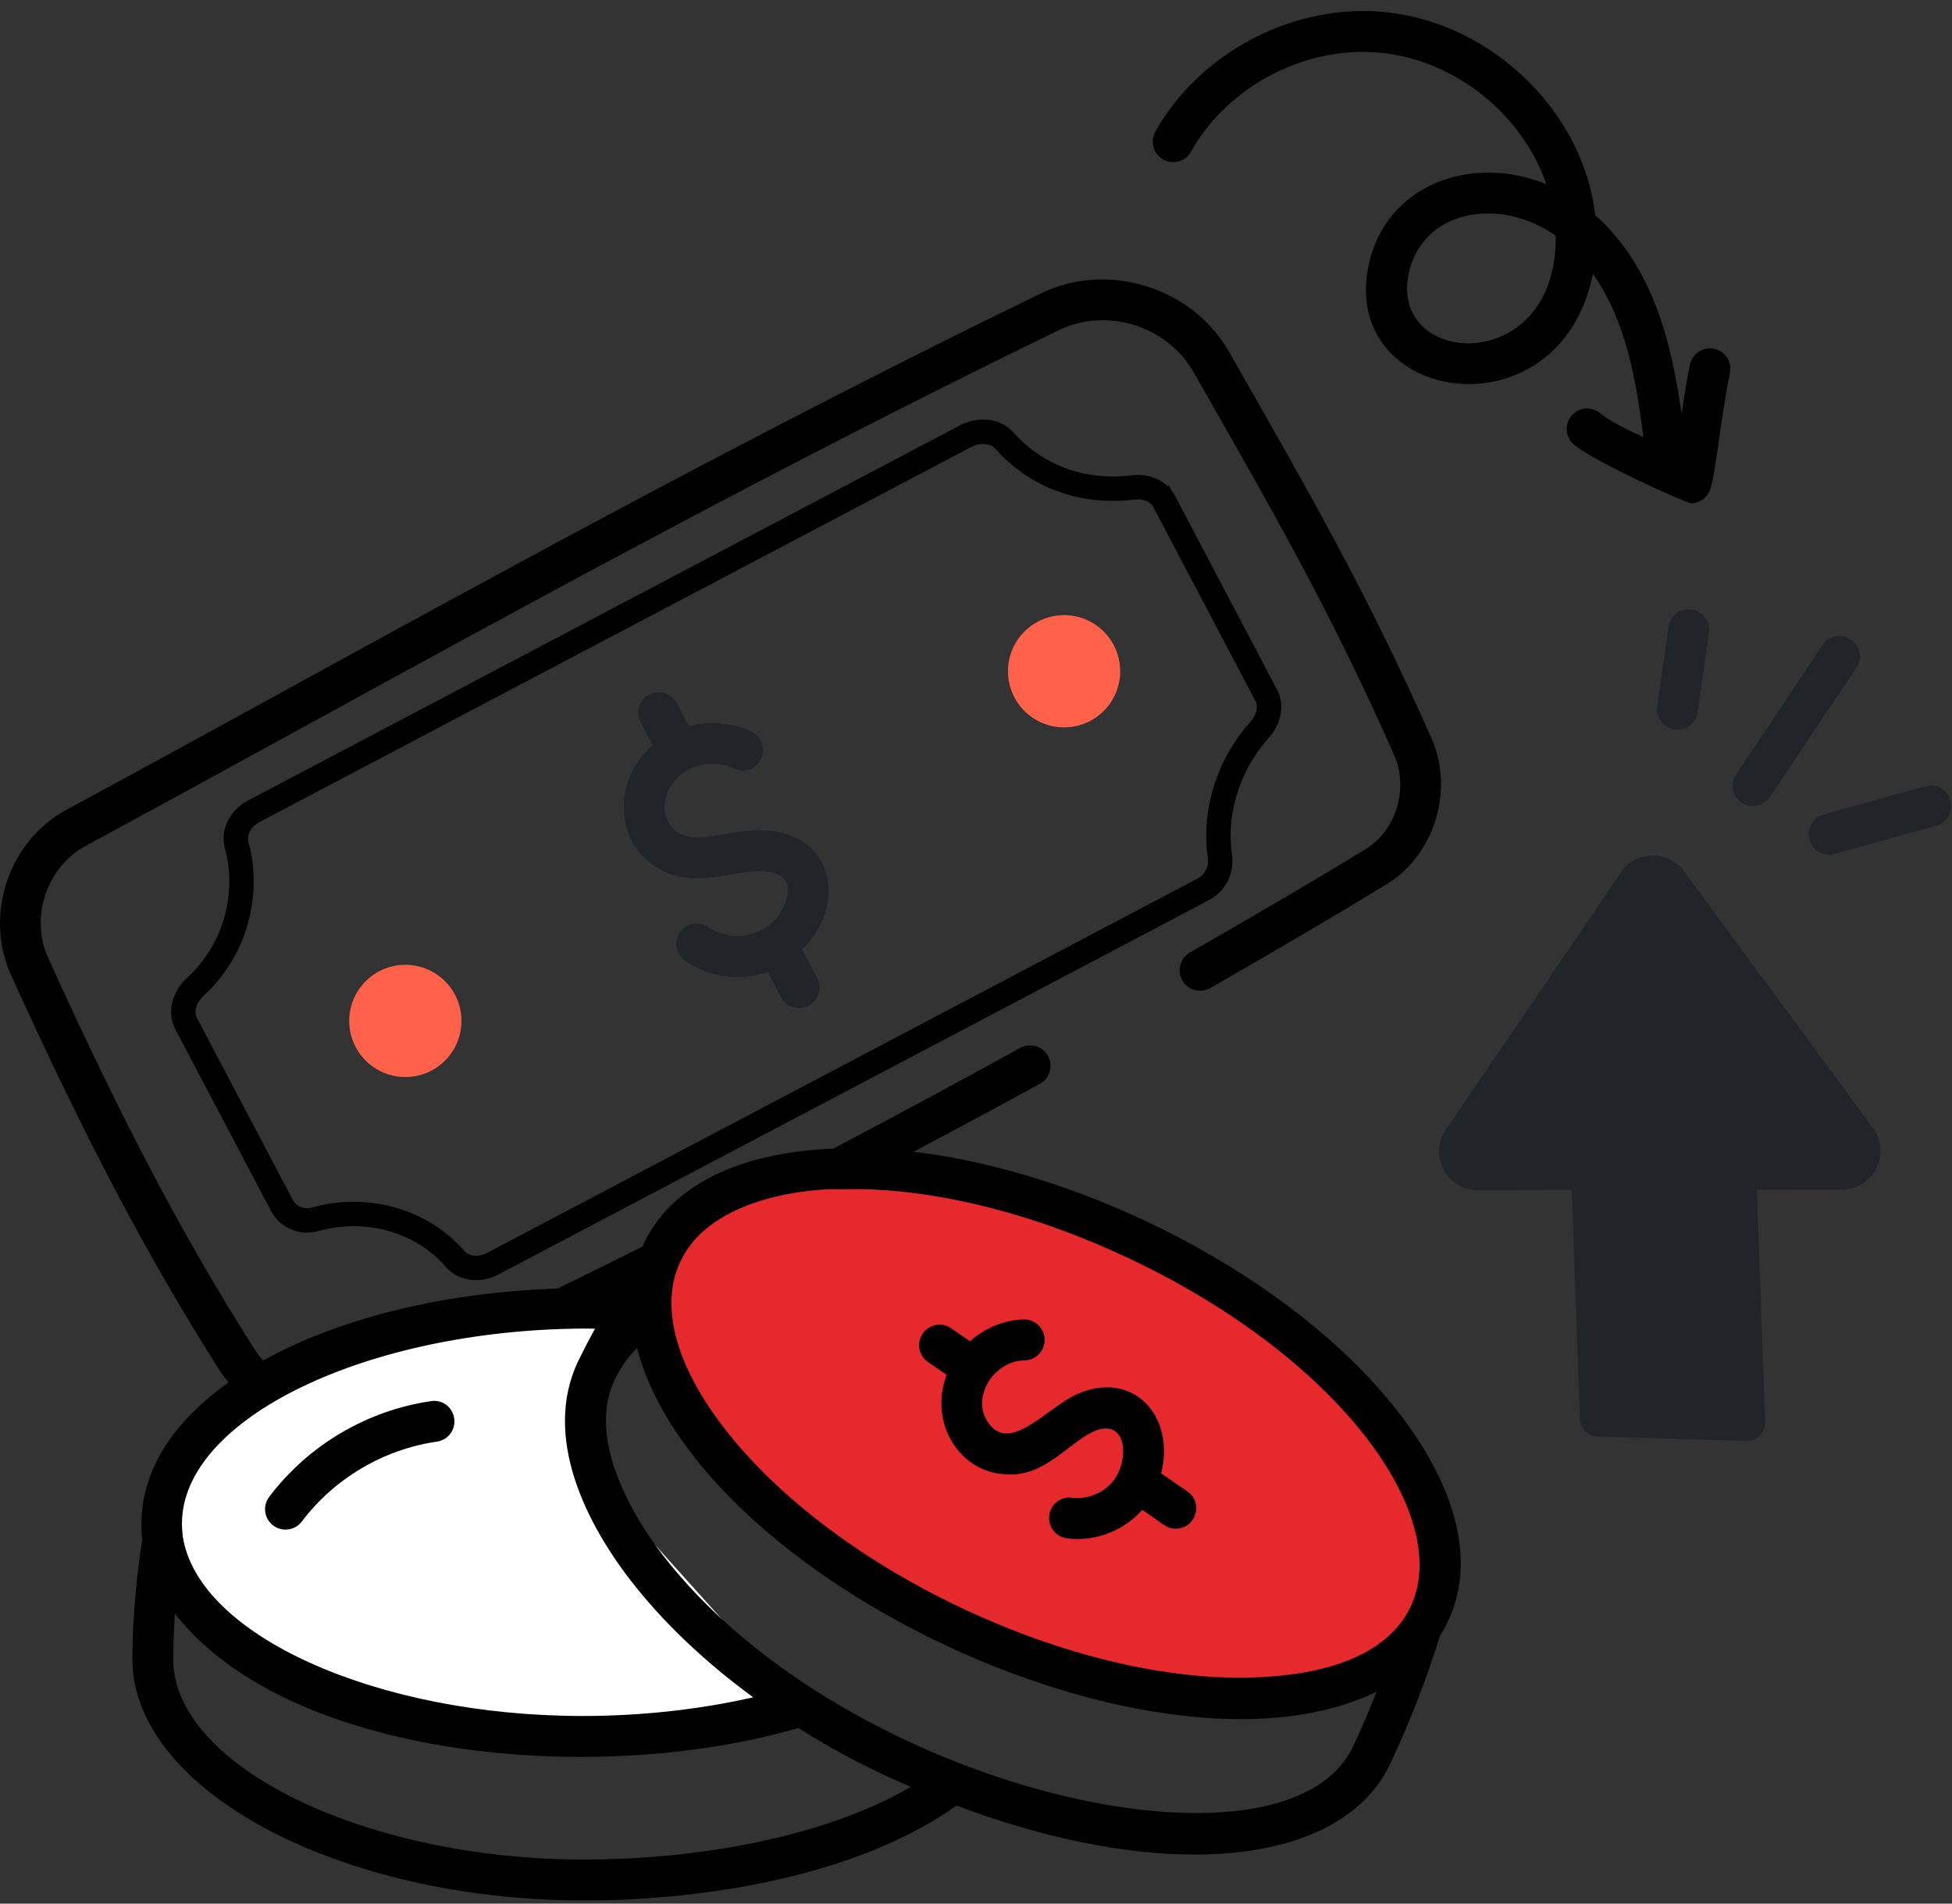
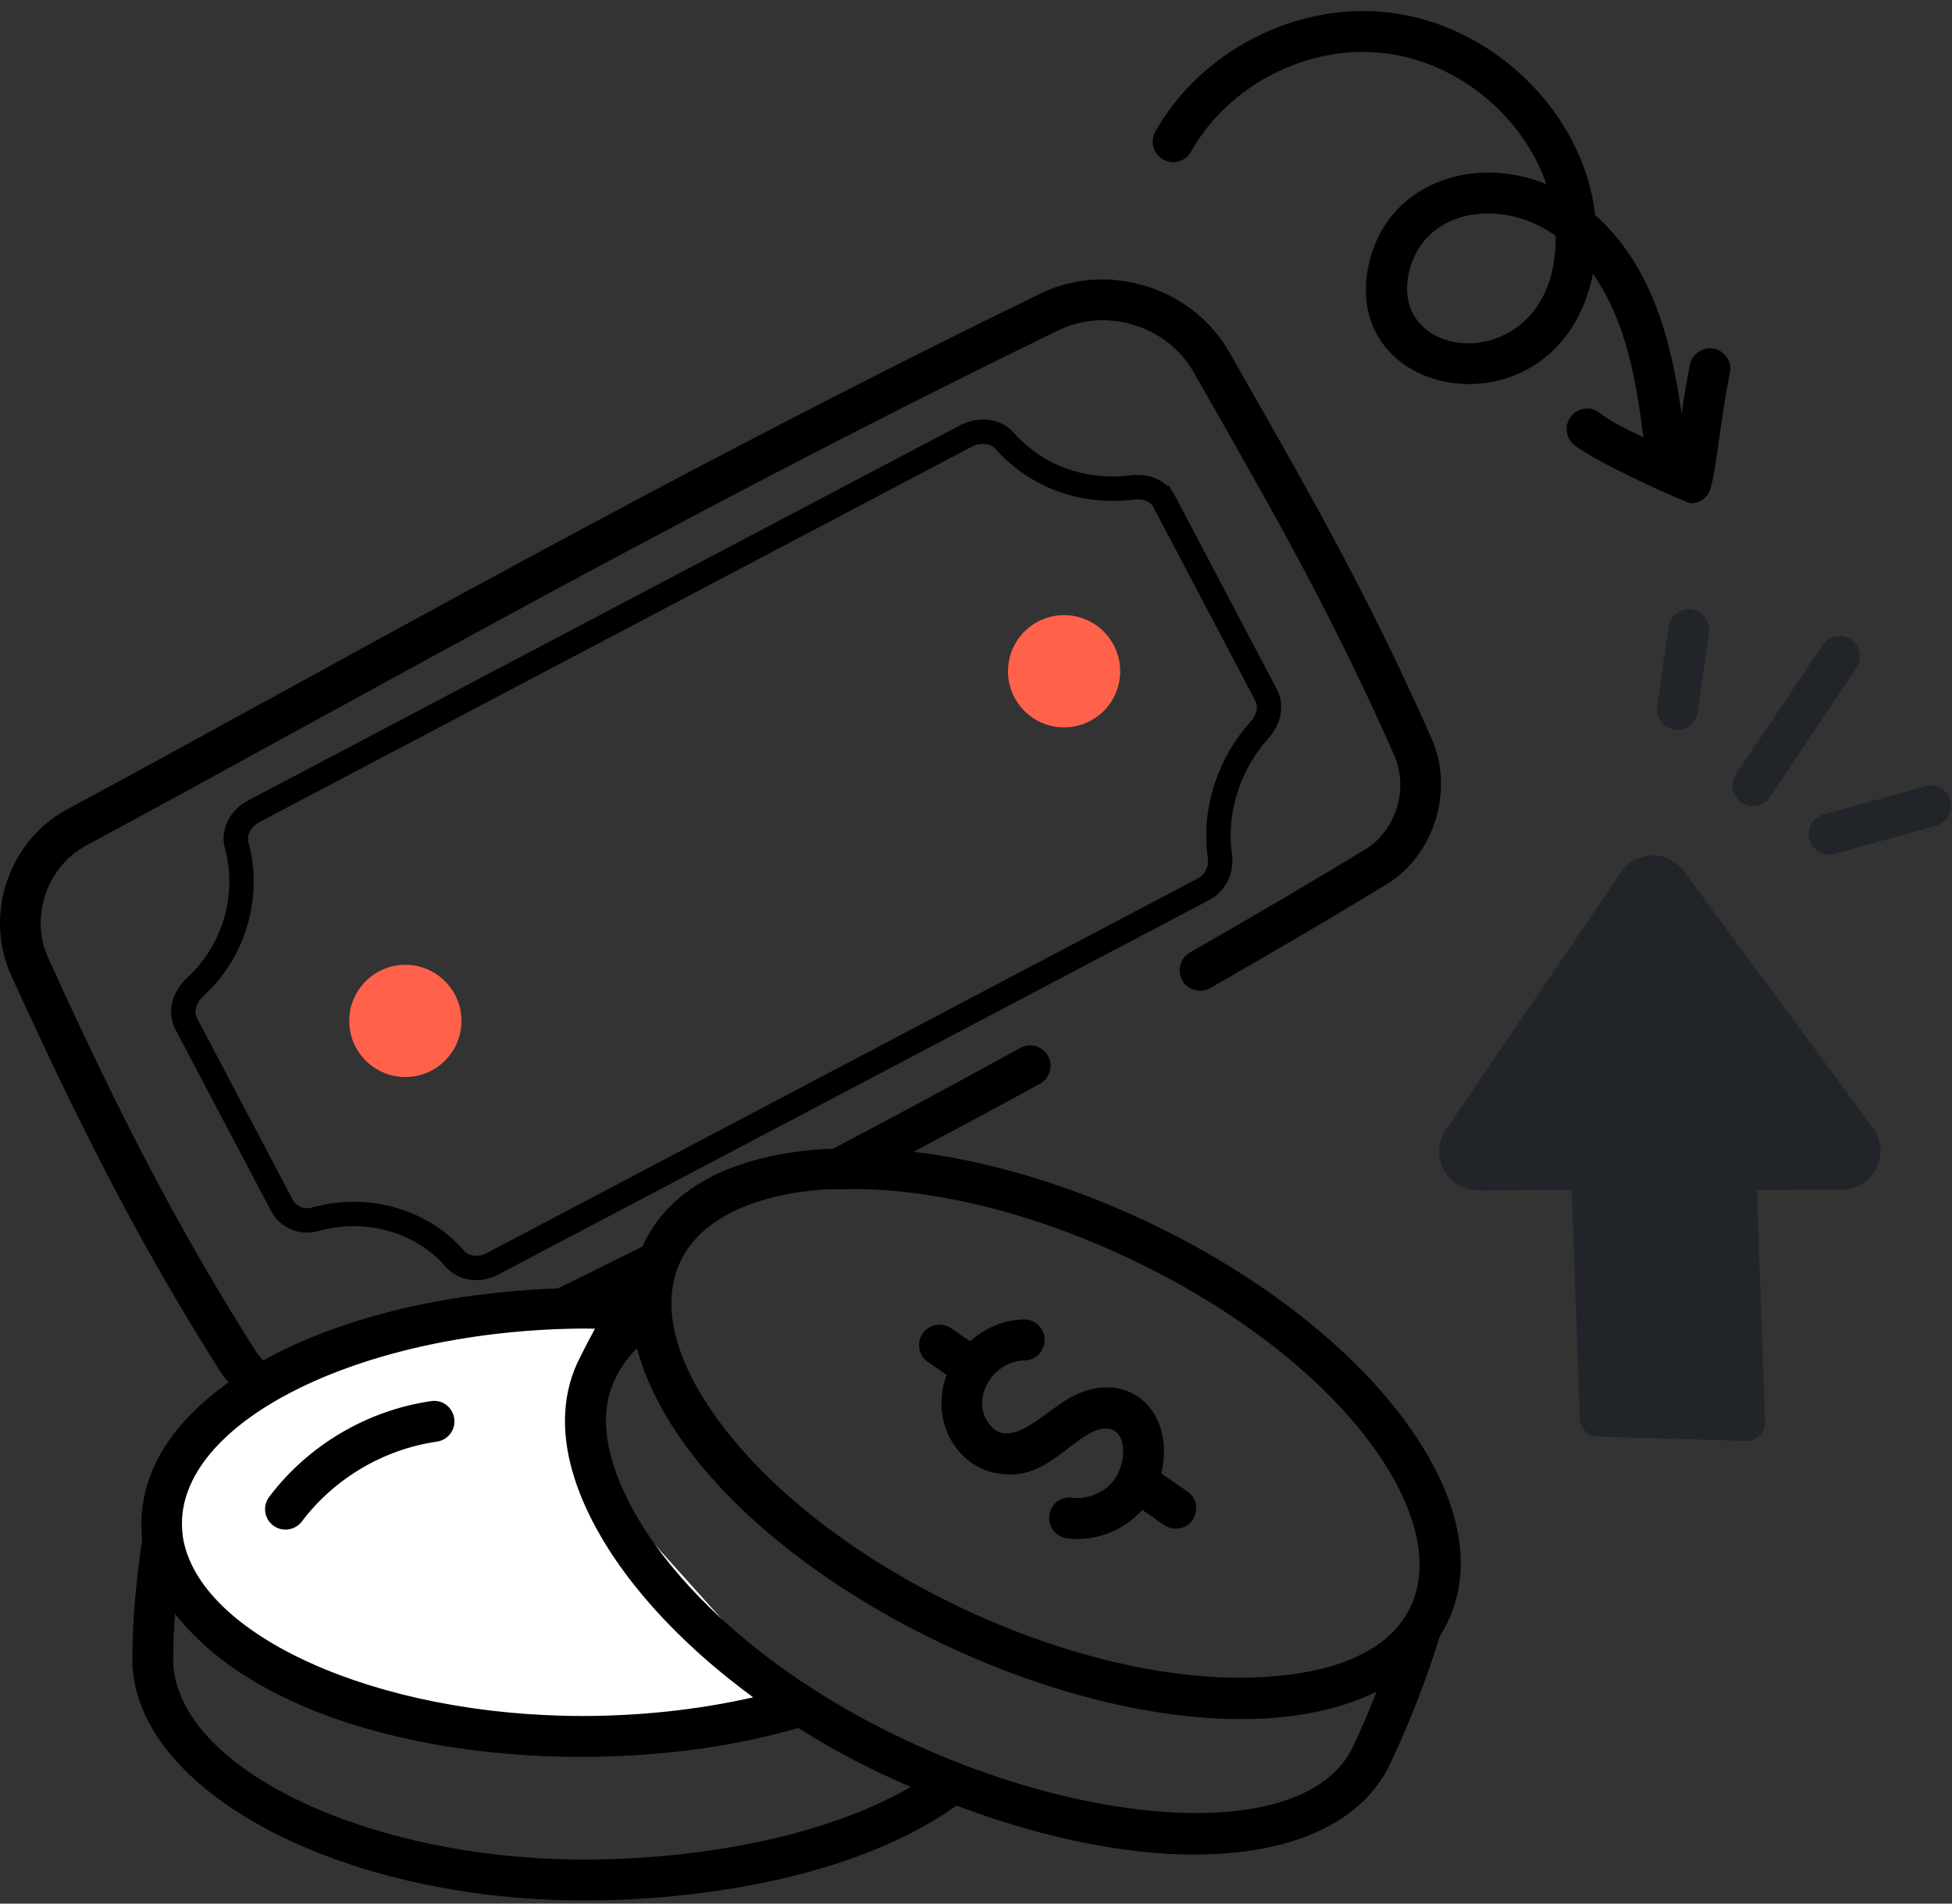
<svg xmlns="http://www.w3.org/2000/svg" width="80" height="78" viewBox="0 0 80 78" fill="none">
  <rect x="0" y="0" width="80" height="78" fill="#333333" stroke="none" />
  <path d="M75.482 48.748C70.507 48.754 65.54 48.754 60.578 48.772C59.302 48.778 58.539 47.355 59.252 46.299C61.635 42.778 64.056 39.274 66.422 35.751C67.034 34.84 68.357 34.809 69.008 35.692L76.761 46.218C77.532 47.266 76.783 48.746 75.482 48.748Z" fill="#212529" />
  <path d="M72.342 58.263L71.985 48.22L64.389 47.998L64.749 58.139C64.764 58.537 65.084 58.855 65.481 58.866L71.567 59.043C72.002 59.056 72.356 58.699 72.342 58.263Z" fill="#212529" />
  <path d="M74.155 34.406C74.031 33.961 74.292 33.499 74.737 33.375L78.907 32.216C79.348 32.09 79.814 32.351 79.938 32.798C80.062 33.244 79.801 33.706 79.354 33.83L75.188 34.989C74.741 35.112 74.281 34.852 74.155 34.406Z" fill="#212529" />
  <path d="M71.378 32.889C70.991 32.632 70.89 32.11 71.147 31.726L74.692 26.433C74.948 26.046 75.468 25.943 75.854 26.203C76.238 26.462 76.342 26.982 76.083 27.366L72.538 32.659C72.278 33.051 71.747 33.14 71.378 32.889Z" fill="#212529" />
  <path d="M68.629 29.891C68.17 29.826 67.85 29.401 67.917 28.942L68.381 25.688C68.446 25.229 68.867 24.898 69.329 24.976C69.787 25.041 70.107 25.466 70.041 25.924L69.577 29.179C69.508 29.656 69.057 29.959 68.629 29.891Z" fill="#212529" />
  <path d="M12.921 49.96L12.921 49.96C12.361 50.118 11.801 49.86 11.554 49.393L7.629 41.943C7.629 41.943 7.629 41.943 7.629 41.943C7.629 41.943 7.629 41.943 7.629 41.943C7.391 41.49 7.518 40.881 8.028 40.414L8.031 40.412C9.711 38.857 10.229 36.526 9.699 34.631L9.699 34.631C9.561 34.142 9.827 33.543 10.399 33.242L10.399 33.242L39.569 17.874C39.569 17.874 39.569 17.874 39.57 17.874C40.158 17.564 40.818 17.666 41.151 18.041C42.438 19.487 44.299 20.23 46.436 19.972L46.437 19.972C47.015 19.902 47.501 20.147 47.716 20.555L48.139 20.332L47.716 20.555L51.893 28.486L51.893 28.486C52.112 28.903 52.026 29.457 51.613 29.916C50.442 31.213 49.717 33.134 49.996 35.078L49.996 35.078C50.075 35.626 49.821 36.173 49.311 36.442L20.183 51.786L20.183 51.786C19.615 52.086 18.973 51.966 18.637 51.573C17.404 50.129 15.168 49.327 12.921 49.96Z" stroke="black" />
  <path d="M16.613 44.131C17.883 44.131 18.912 43.102 18.912 41.832C18.912 40.562 17.883 39.533 16.613 39.533C15.343 39.533 14.313 40.562 14.313 41.832C14.313 43.102 15.343 44.131 16.613 44.131Z" fill="#FF614B" />
  <path d="M43.61 29.804C44.88 29.804 45.909 28.774 45.909 27.505C45.909 26.235 44.88 25.205 43.61 25.205C42.34 25.205 41.31 26.235 41.31 27.505C41.31 28.774 42.34 29.804 43.61 29.804Z" fill="#FF614B" />
  <path d="M32.689 69.8C32.729 69.841 32.79 69.861 32.853 69.902C30.273 70.7 27.262 71.131 24.026 71.151C14.872 71.192 7.357 67.608 6.66 63.061C6.64 62.856 6.619 62.651 6.619 62.448C6.599 57.594 14.36 53.643 23.965 53.6C24.499 53.6 26.135 53.628 26.689 53.702C24.118 55.28 23.34 58.049 24.477 60.664" fill="white" />
-   <path d="M39.106 66.674C47.793 70.755 56.507 70.506 58.568 66.118C60.63 61.729 55.259 54.863 46.572 50.782C37.884 46.701 29.171 46.95 27.109 51.338C25.047 55.727 30.419 62.593 39.106 66.674Z" fill="#E5292C" />
  <path d="M70.248 14.29C69.799 14.199 69.353 14.491 69.259 14.944C69.113 15.667 69.01 16.33 68.917 16.953C68.489 13.911 67.699 10.889 65.378 8.812C64.901 4.633 61.214 1.001 56.893 0.509C53.126 0.077 49.206 2.09 47.35 5.392C47.125 5.797 47.267 6.307 47.67 6.535C48.075 6.764 48.585 6.62 48.812 6.215C50.344 3.483 53.588 1.818 56.702 2.176C59.696 2.517 62.391 4.703 63.376 7.544C60.314 6.3 56.797 7.553 56.092 10.86C54.878 16.58 63.925 17.964 65.284 11.224C66.65 13.164 67.052 15.578 67.352 17.916C66.646 17.585 65.934 17.229 65.585 16.935C65.23 16.635 64.701 16.685 64.404 17.038C64.106 17.393 64.153 17.922 64.507 18.219C65.367 18.942 69.135 20.622 69.298 20.622C69.688 20.622 70.006 20.361 70.106 20.01C70.376 19.042 70.485 17.319 70.899 15.277C70.995 14.824 70.703 14.382 70.248 14.29ZM57.734 11.209C58.297 8.564 61.504 8.054 63.757 9.658C63.844 15.452 56.915 15.068 57.734 11.209Z" fill="black" />
-   <path d="M31.437 34.029C30.043 33.92 28.67 34.615 27.818 34.132C27.162 33.763 26.999 32.748 27.663 31.974C28.228 31.314 29.282 31.098 30.062 31.486C30.48 31.695 30.98 31.523 31.186 31.109C31.391 30.695 31.223 30.192 30.808 29.985C30.012 29.588 29.086 29.534 28.236 29.758L27.737 28.809C27.522 28.401 27.014 28.244 26.606 28.456C26.195 28.673 26.038 29.179 26.254 29.59L26.75 30.53C25.022 32.031 25.245 34.607 26.997 35.593C28.548 36.463 30.06 35.613 31.313 35.7C32.069 35.755 32.435 36.117 32.232 36.84C31.838 38.236 30.188 38.786 29.032 37.99C28.652 37.724 28.13 37.822 27.866 38.2C27.602 38.581 27.696 39.104 28.077 39.367C29.017 40.021 30.302 40.232 31.465 39.825L32.006 40.853C32.222 41.267 32.733 41.416 33.139 41.204C33.549 40.988 33.705 40.481 33.49 40.071L32.88 38.912C34.727 37.051 34.18 34.23 31.437 34.029Z" fill="#212529" />
  <path d="M37.444 47.194C39.178 46.266 40.921 45.342 42.621 44.405C43.026 44.181 43.174 43.673 42.95 43.267C42.727 42.86 42.217 42.718 41.812 42.938C39.295 44.324 36.731 45.708 34.151 47.065C30.985 47.188 27.617 48.192 26.329 51.077C25.15 51.667 23.991 52.245 22.851 52.796C18.066 52.962 13.839 54.051 10.787 55.744C10.658 55.609 10.543 55.463 10.447 55.31C7.499 50.665 5.043 46.011 1.973 39.248C1.221 37.583 1.912 35.524 3.516 34.656C6.263 33.175 9.155 31.587 12.181 29.93C21.472 24.838 32.001 19.064 43.381 13.532C45.342 12.578 47.822 13.342 48.909 15.232C52.144 20.912 54.495 24.967 57.141 30.946C57.744 32.31 57.213 34.038 55.955 34.802C53.983 36.005 51.698 37.349 48.765 39.03C48.364 39.261 48.225 39.773 48.455 40.176C48.684 40.575 49.197 40.712 49.599 40.487C52.547 38.796 54.844 37.445 56.825 36.234C58.779 35.051 59.609 32.375 58.675 30.268C55.988 24.2 53.622 20.121 50.364 14.401C48.844 11.76 45.383 10.691 42.649 12.026C31.233 17.574 20.683 23.357 11.375 28.46C8.355 30.116 5.466 31.702 2.72 33.181C0.36 34.458 -0.661 37.491 0.448 39.942C3.553 46.78 6.041 51.493 9.031 56.202C9.129 56.358 9.251 56.498 9.37 56.642C7.128 58.241 5.555 60.357 5.825 63.087C5.496 65.296 5.424 66.972 5.424 67.994C5.444 73.362 13.913 77.871 23.945 77.871C28.943 77.871 35.166 76.855 39.204 73.984C42.74 75.317 46.098 75.99 48.946 75.99C52.855 75.99 55.812 74.74 56.979 72.264C57.799 70.523 58.477 68.77 59.004 67.055C60.871 64.098 59.439 60.583 57.278 57.82C52.931 52.267 44.475 48.022 37.444 47.194ZM23.965 54.437C24.106 54.437 24.246 54.439 24.385 54.443C24.141 54.888 23.952 55.254 23.808 55.548C22.211 58.548 23.793 62.093 25.826 64.732C27.157 66.46 28.882 68.09 30.868 69.547C28.621 70.061 26.202 70.312 23.877 70.312C15.45 70.312 8.115 67.016 7.492 62.961C7.475 62.791 7.457 62.62 7.457 62.444C7.44 58.143 15.001 54.478 23.965 54.437ZM23.941 76.195C14.972 76.195 7.113 72.373 7.098 67.99C7.098 67.519 7.117 66.891 7.17 66.118C11.815 72.084 24.472 73.214 32.717 70.803C34.554 71.957 35.866 72.582 37.326 73.219C33.609 75.378 28.283 76.195 23.941 76.195ZM55.459 71.55C52.669 77.481 34.528 73.287 27.157 63.71C25.823 61.976 24.45 59.413 24.934 57.287C24.934 57.284 24.936 57.28 24.936 57.276C25.115 56.504 25.547 55.8 26.105 55.236C28.651 64.861 47.663 73.622 56.42 69.314C56.123 70.059 55.81 70.805 55.459 71.55ZM51.312 68.735C44.019 68.957 34.291 64.41 29.75 58.607C27.689 55.973 27.024 53.517 27.882 51.696C29.327 48.615 34.537 48.7 34.371 48.734C34.533 48.756 39.306 48.29 46.227 51.541C58.729 57.419 63.013 68.401 51.312 68.735Z" fill="black" />
  <path d="M47.589 60.372C48.181 57.984 46.414 56.138 44.177 57.11C42.889 57.664 41.362 59.655 40.462 58.235C39.821 57.223 40.727 55.766 41.991 55.74C42.455 55.733 42.823 55.349 42.813 54.886C42.804 54.43 42.431 54.064 41.976 54.064C41.971 54.064 41.965 54.064 41.959 54.064C41.141 54.079 40.361 54.422 39.753 54.959L38.982 54.426C38.601 54.164 38.078 54.258 37.816 54.641C37.551 55.021 37.649 55.544 38.03 55.807L38.797 56.335C38.047 58.337 39.357 60.353 41.237 60.409C42.799 60.542 43.821 59.087 44.839 58.646C46.24 58.049 46.316 59.941 45.539 60.784C45.144 61.213 44.519 61.437 43.937 61.37C43.473 61.303 43.057 61.638 43.002 62.096C42.945 62.557 43.27 62.976 43.728 63.033C43.869 63.052 44.011 63.061 44.151 63.061C45.116 63.061 46.105 62.662 46.811 61.869C47.599 62.37 47.761 62.638 48.186 62.638C49.007 62.638 49.34 61.577 48.663 61.111L47.589 60.372Z" fill="black" />
  <path d="M12.371 62.342C13.701 60.579 15.72 59.385 17.906 59.071C18.364 59.004 18.682 58.579 18.616 58.121C18.549 57.662 18.13 57.335 17.666 57.411C15.045 57.79 12.627 59.219 11.033 61.333C10.753 61.703 10.827 62.228 11.197 62.507C11.561 62.782 12.09 62.714 12.371 62.342Z" fill="black" />
</svg>